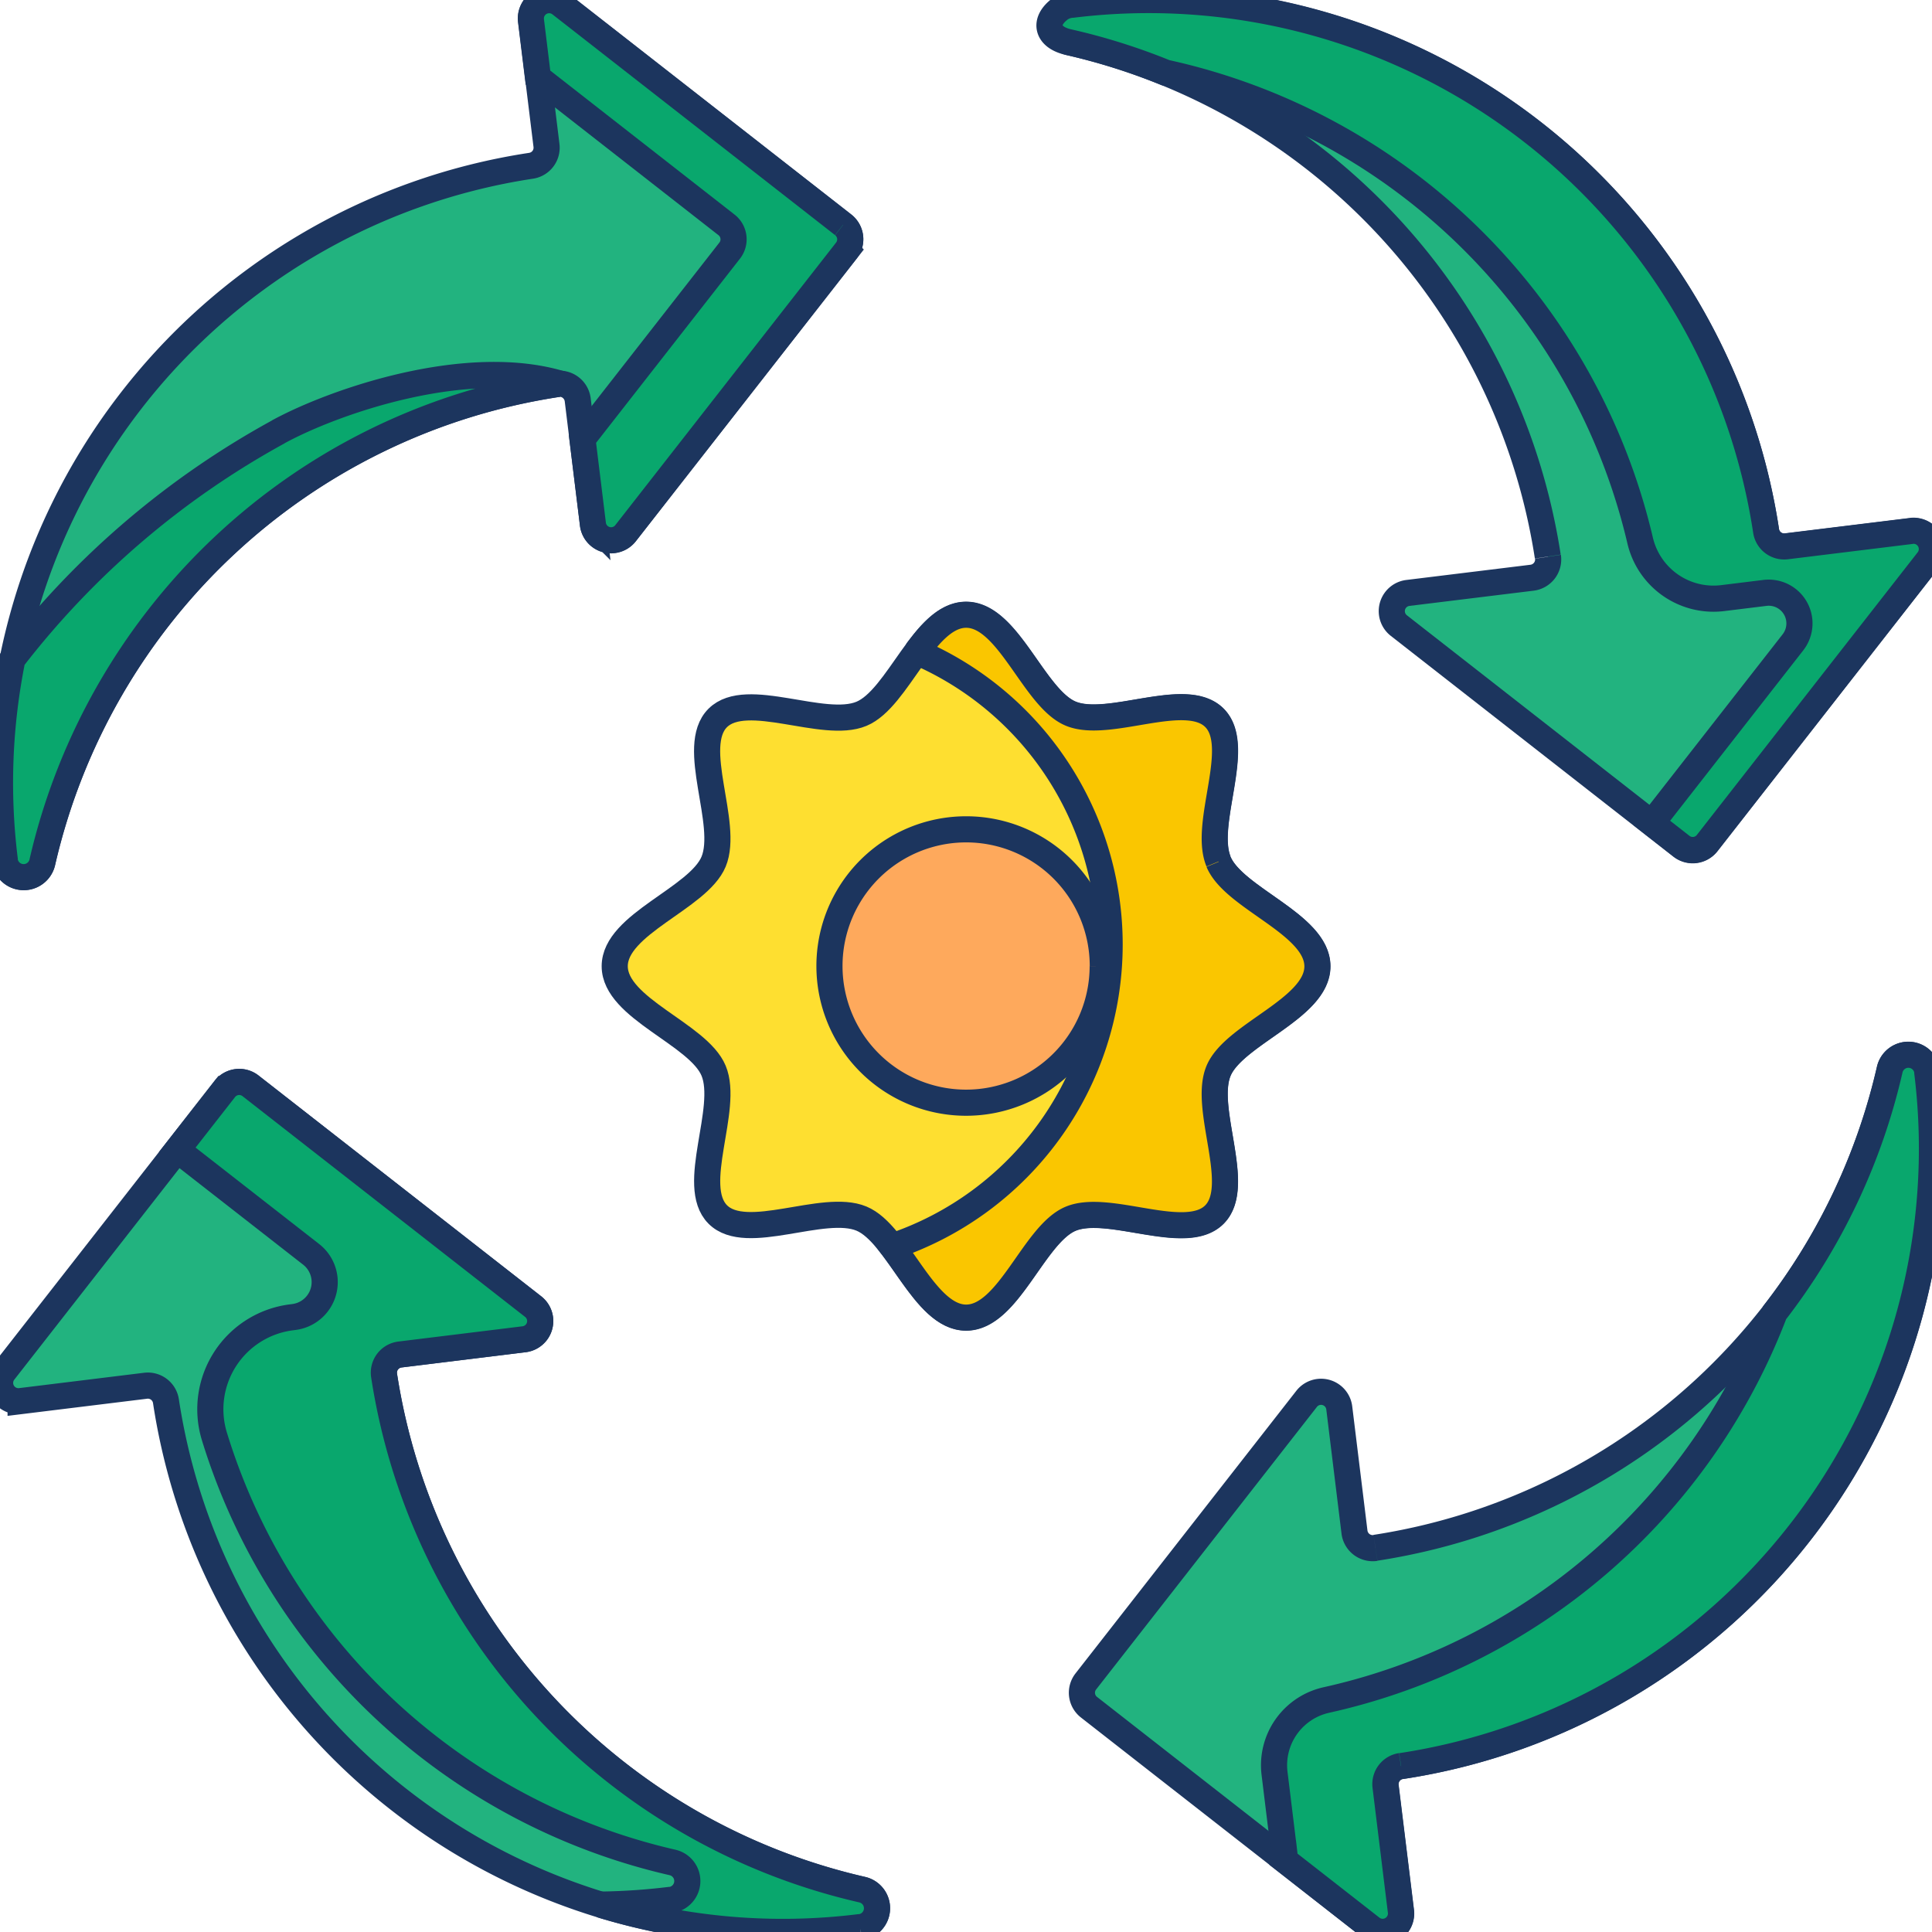
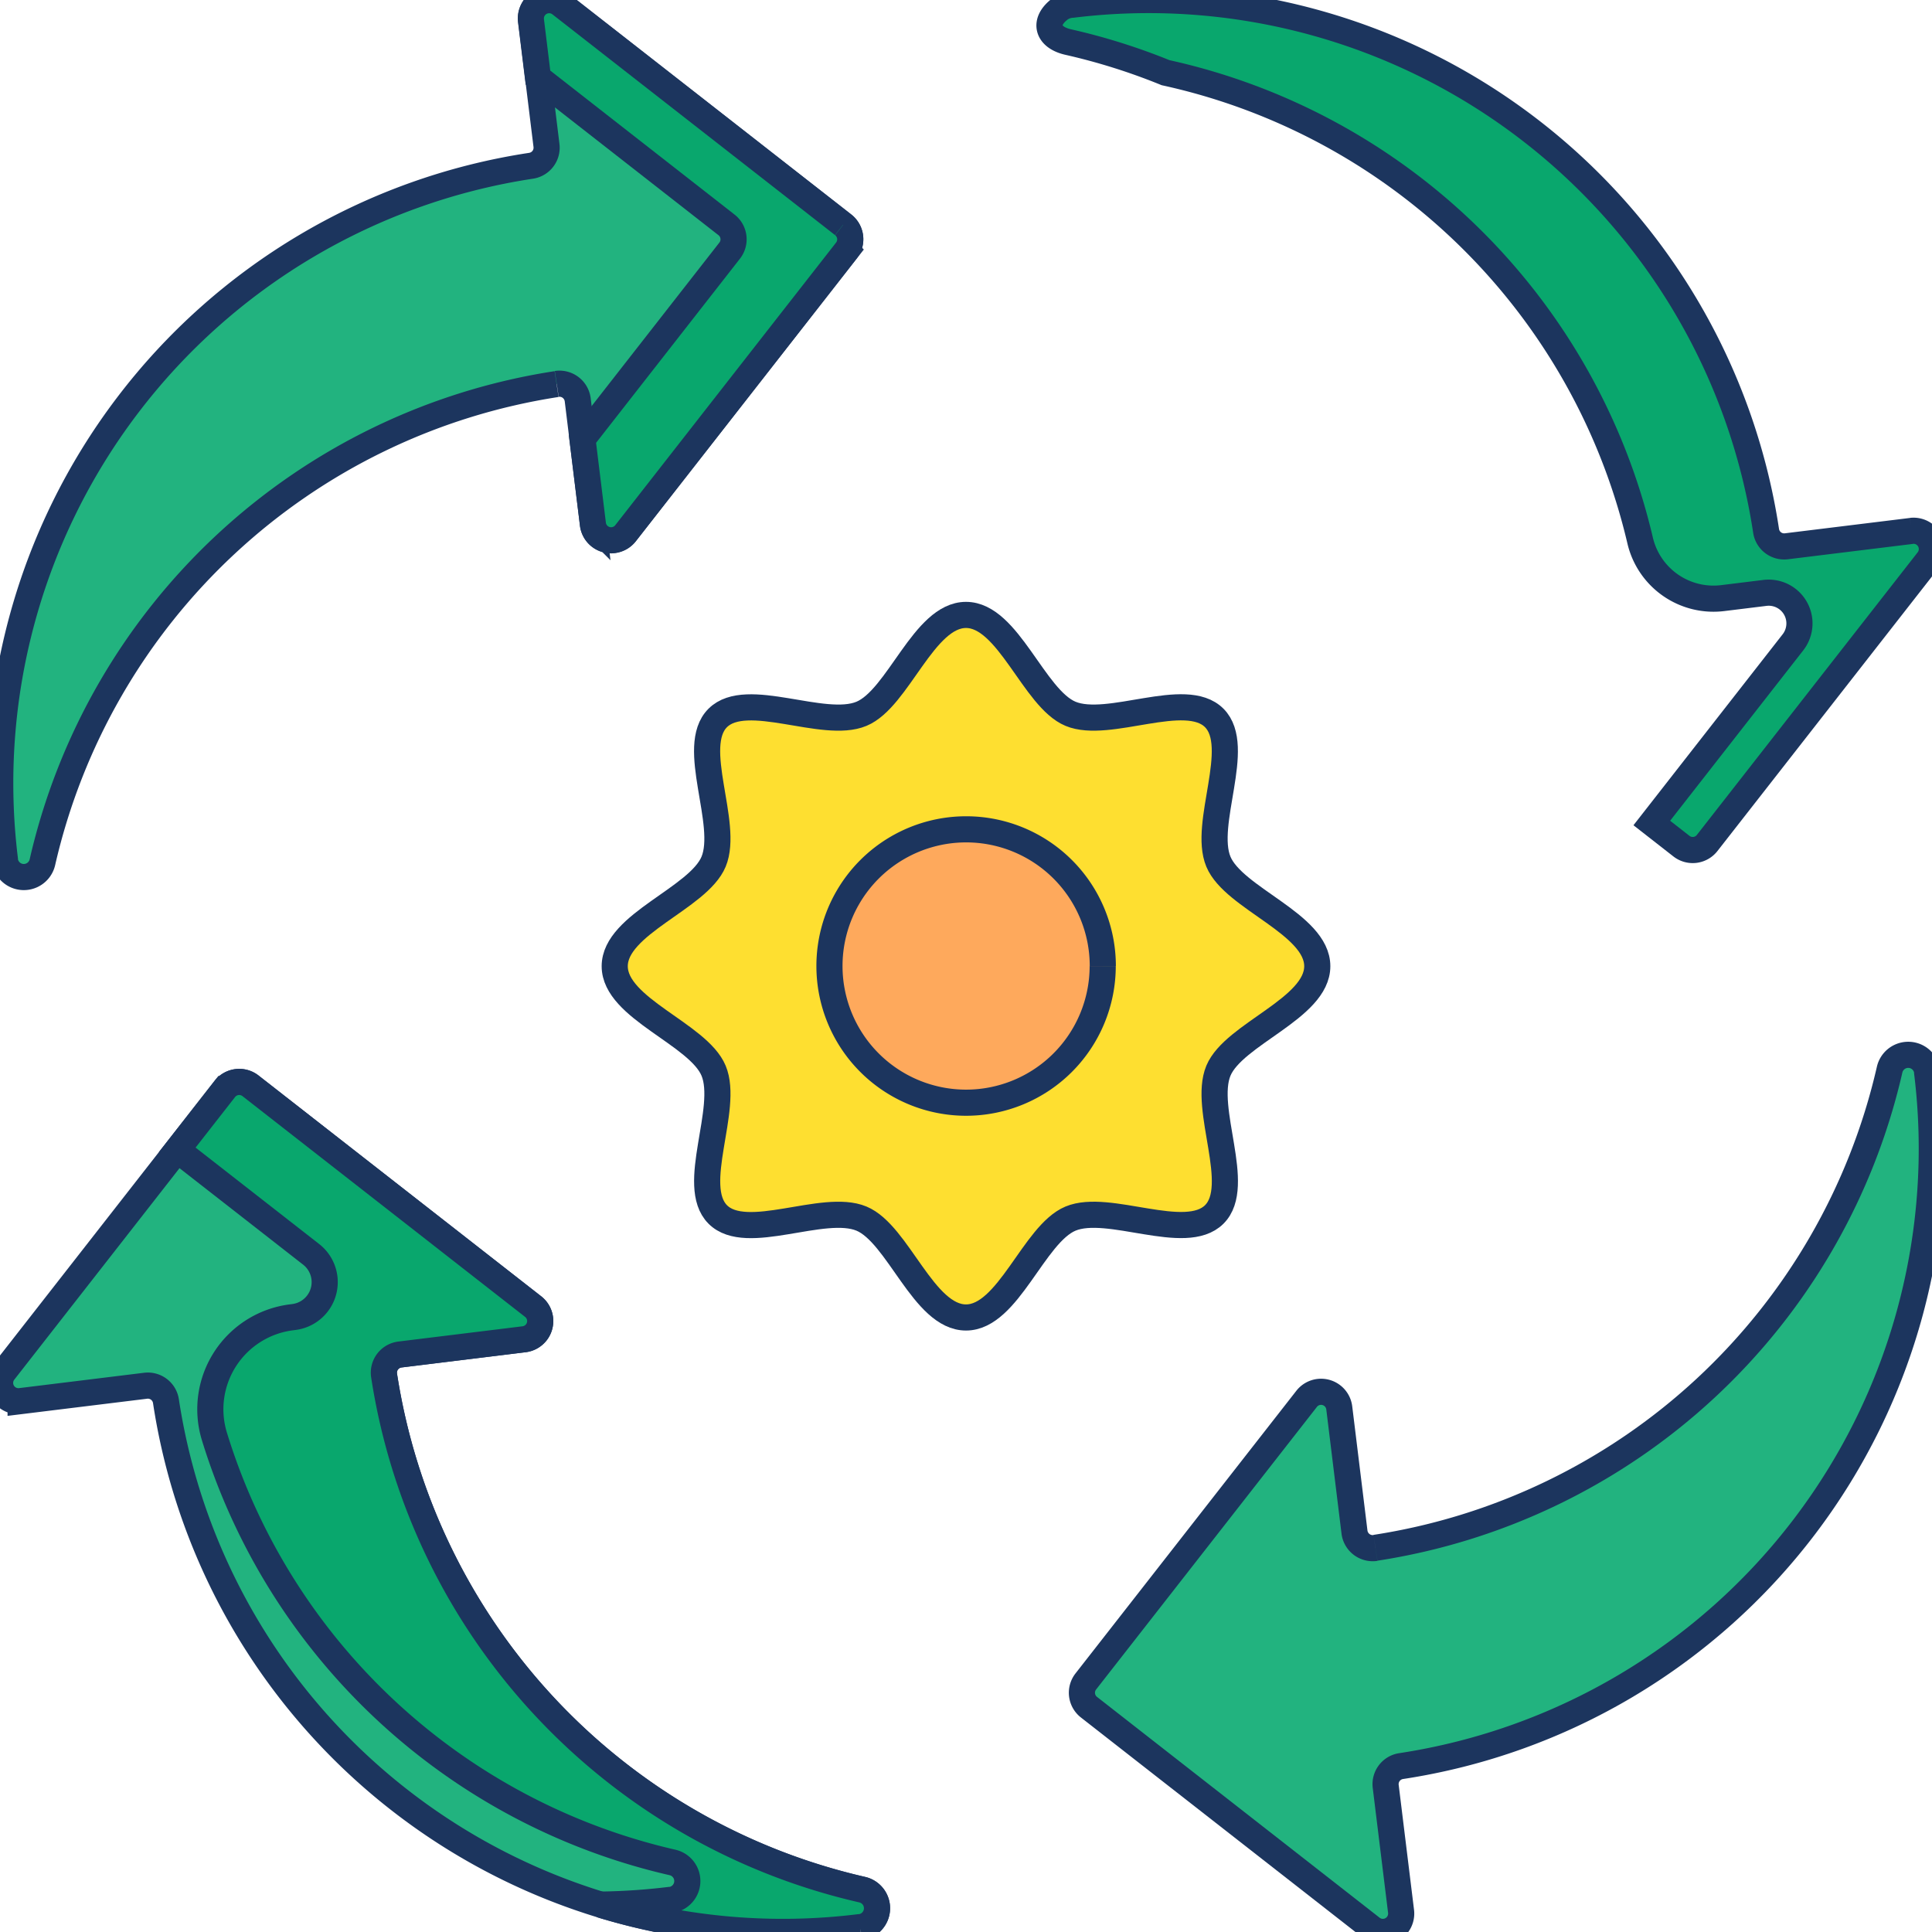
<svg xmlns="http://www.w3.org/2000/svg" width="59.146" height="59.146" viewBox="0 0 59.146 59.146">
  <defs>
    <clipPath id="clip-path">
      <path id="Path_11970" data-name="Path 11970" d="M0-682.665H59.146v59.147H0Z" transform="translate(0 682.665)" stroke="#1c355e" stroke-width="0.8" />
    </clipPath>
  </defs>
  <g id="Group_5706" data-name="Group 5706" transform="translate(0 -0.002)">
    <g id="Group_5706-2" data-name="Group 5706" transform="translate(0 0.002)" clip-path="url(#clip-path)">
      <path id="Path_11958" data-name="Path 11958" d="M-113.426-226.85c-1.3,0-2.073-2.558-3.2-3.027-1.168-.485-3.523.754-4.4-.127s.358-3.237-.127-4.4c-.469-1.128-3.027-1.905-3.027-3.2s2.558-2.073,3.027-3.2c.485-1.168-.754-3.523.127-4.4s3.237.358,4.4-.127c1.128-.469,1.905-3.027,3.2-3.027s2.073,2.558,3.2,3.027c1.168.485,3.523-.754,4.4.127s-.358,3.237.127,4.4c.469,1.128,3.027,1.905,3.027,3.2s-2.558,2.073-3.027,3.2c-.485,1.168.754,3.523-.127,4.4s-3.237-.358-4.4.127c-1.128.469-1.905,3.027-3.2,3.027" transform="translate(142.999 267.183)" fill="#fedf30" stroke="#1c355e" stroke-width="0.8" />
      <path id="Path_11959" data-name="Path 11959" d="M-88.219-44.11A4.184,4.184,0,0,1-92.4-39.926a4.184,4.184,0,0,1-4.184-4.184A4.184,4.184,0,0,1-92.4-48.295a4.184,4.184,0,0,1,4.184,4.184" transform="translate(121.977 73.684)" fill="#fea95c" stroke="#1c355e" stroke-width="0.8" />
      <path id="Path_11960" data-name="Path 11960" d="M-179.62-124a19.128,19.128,0,0,0-15.74,14.635.584.584,0,0,1-1.149-.051l0-.034a19.119,19.119,0,0,1,16.108-21.233.559.559,0,0,0,.472-.622l-.47-3.827a.561.561,0,0,1,.9-.51l8.653,6.761a.561.561,0,0,1,.1.787l-6.761,8.653a.561.561,0,0,1-1-.277l-.466-3.8a.562.562,0,0,0-.218-.379.562.562,0,0,0-.424-.108" transform="translate(196.659 135.758)" fill="#22b37f" stroke="#1c355e" stroke-width="0.8" />
-       <path id="Path_11961" data-name="Path 11961" d="M-89.809-18.379a26.107,26.107,0,0,0-8.141,6.961,19.1,19.1,0,0,0-.234,6.129l0,.034a.584.584,0,0,0,1.149.051,19.171,19.171,0,0,1,5.622-9.738,19.066,19.066,0,0,1,9.294-4.752q.409-.081.824-.145a.551.551,0,0,1,.185.005l0,0c-2.9-.9-6.985.516-8.706,1.456" transform="translate(98.329 31.601)" fill="#09a76d" stroke="#1c355e" stroke-width="0.8" />
      <path id="Path_11962" data-name="Path 11962" d="M-100.776-72.541-109.43-79.3a.561.561,0,0,0-.9.51l.214,1.742,5.771,4.509a.561.561,0,0,1,.1.787l-4.509,5.771.32,2.606a.561.561,0,0,0,1,.277l6.761-8.653a.561.561,0,0,0-.1-.787" transform="translate(126.585 79.422)" fill="#09a76d" stroke="#1c355e" stroke-width="0.8" />
-       <path id="Path_11963" data-name="Path 11963" d="M-159.093-179.62a19.128,19.128,0,0,0-14.635-15.74.584.584,0,0,1,.051-1.149l.034,0a19.119,19.119,0,0,1,21.233,16.108.559.559,0,0,0,.622.472l3.827-.47a.561.561,0,0,1,.51.9l-6.761,8.653a.561.561,0,0,1-.787.1l-8.653-6.761a.561.561,0,0,1,.277-1l3.8-.466a.562.562,0,0,0,.379-.218.562.562,0,0,0,.108-.424" transform="translate(206.477 196.659)" fill="#22b37f" stroke="#1c355e" stroke-width="0.8" />
      <path id="Path_11964" data-name="Path 11964" d="M-278.163-171.349l-3.827.47a.559.559,0,0,1-.622-.472,19.12,19.12,0,0,0-21.233-16.108.721.721,0,0,0-.377.125c-.529.394-.4.873.247,1.019a19.023,19.023,0,0,1,2.978.937,19.137,19.137,0,0,1,14.529,14.322,2.307,2.307,0,0,0,2.53,1.763l1.292-.159a.941.941,0,0,1,.856,1.513l-4.321,5.531.909.71a.56.56,0,0,0,.787-.1l6.761-8.653a.561.561,0,0,0-.51-.9" transform="translate(336.679 187.603)" fill="#09a76d" stroke="#1c355e" stroke-width="0.8" />
      <path id="Path_11965" data-name="Path 11965" d="M-94.73-159.093a19.128,19.128,0,0,0,15.74-14.635.584.584,0,0,1,1.149.051l0,.034A19.119,19.119,0,0,1-93.944-152.41a.559.559,0,0,0-.472.622l.47,3.827a.561.561,0,0,1-.9.51l-8.653-6.761a.561.561,0,0,1-.1-.787l6.761-8.653a.561.561,0,0,1,1,.277l.466,3.8a.562.562,0,0,0,.218.379.562.562,0,0,0,.424.108" transform="translate(136.838 206.477)" fill="#22b37f" stroke="#1c355e" stroke-width="0.8" />
-       <path id="Path_11966" data-name="Path 11966" d="M-40.984-229.583a19.119,19.119,0,0,0,16.108-21.233l0-.034a.584.584,0,0,0-1.149-.055,19.126,19.126,0,0,1-3.525,7.442A19.127,19.127,0,0,1-43.26-231.609a2.046,2.046,0,0,0-1.6,2.243l.3,2.446a.566.566,0,0,1-.012.2l2.68,2.094a.561.561,0,0,0,.9-.51l-.47-3.827a.56.56,0,0,1,.472-.622" transform="translate(83.878 283.65)" fill="#09a76d" stroke="#1c355e" stroke-width="0.8" />
      <path id="Path_11967" data-name="Path 11967" d="M-277.734-272.778l-.034,0a19.064,19.064,0,0,1-7.816-.656l-.112-.035A19.123,19.123,0,0,1-299-288.882a.56.56,0,0,0-.622-.471l-3.827.47a.561.561,0,0,1-.511-.9l5.307-6.793,1.454-1.861a.56.56,0,0,1,.787-.1l8.654,6.76a.561.561,0,0,1-.277,1l-3.8.467a.561.561,0,0,0-.379.218.561.561,0,0,0-.107.424,19.128,19.128,0,0,0,14.634,15.74.584.584,0,0,1-.051,1.149" transform="translate(304.08 331.776)" fill="#22b37f" stroke="#1c355e" stroke-width="0.8" />
      <path id="Path_11968" data-name="Path 11968" d="M-220.521-272.778l-.034,0a19.064,19.064,0,0,1-7.816-.656l-.112-.035a19.34,19.34,0,0,0,2.116-.142l.033,0a.584.584,0,0,0,.052-1.149,19.148,19.148,0,0,1-14.026-13.057,2.837,2.837,0,0,1,2.376-3.632l.06-.008a1.077,1.077,0,0,0,.531-1.918l-4.1-3.2,1.454-1.861a.561.561,0,0,1,.787-.1l8.654,6.76a.561.561,0,0,1-.277,1l-3.8.467a.562.562,0,0,0-.379.218.561.561,0,0,0-.107.424,19.128,19.128,0,0,0,14.634,15.74.584.584,0,0,1-.051,1.149" transform="translate(246.867 331.776)" fill="#09a76d" stroke="#1c355e" stroke-width="0.8" />
-       <path id="Path_11969" data-name="Path 11969" d="M-105.414-79.685c-.485-1.168.754-3.523-.127-4.4s-3.237.358-4.4-.127c-1.128-.469-1.905-3.027-3.2-3.027-.584,0-1.063.52-1.516,1.135a9.749,9.749,0,0,1,5.908,8.96,9.749,9.749,0,0,1-6.659,9.245c.7.914,1.356,2.179,2.267,2.179,1.3,0,2.073-2.558,3.2-3.027,1.168-.485,3.523.754,4.4-.127s-.358-3.237.127-4.4c.469-1.128,3.027-1.905,3.027-3.2s-2.558-2.073-3.027-3.2" transform="translate(142.719 106.058)" fill="#fac600" stroke="#1c355e" stroke-width="0.8" />
    </g>
  </g>
</svg>